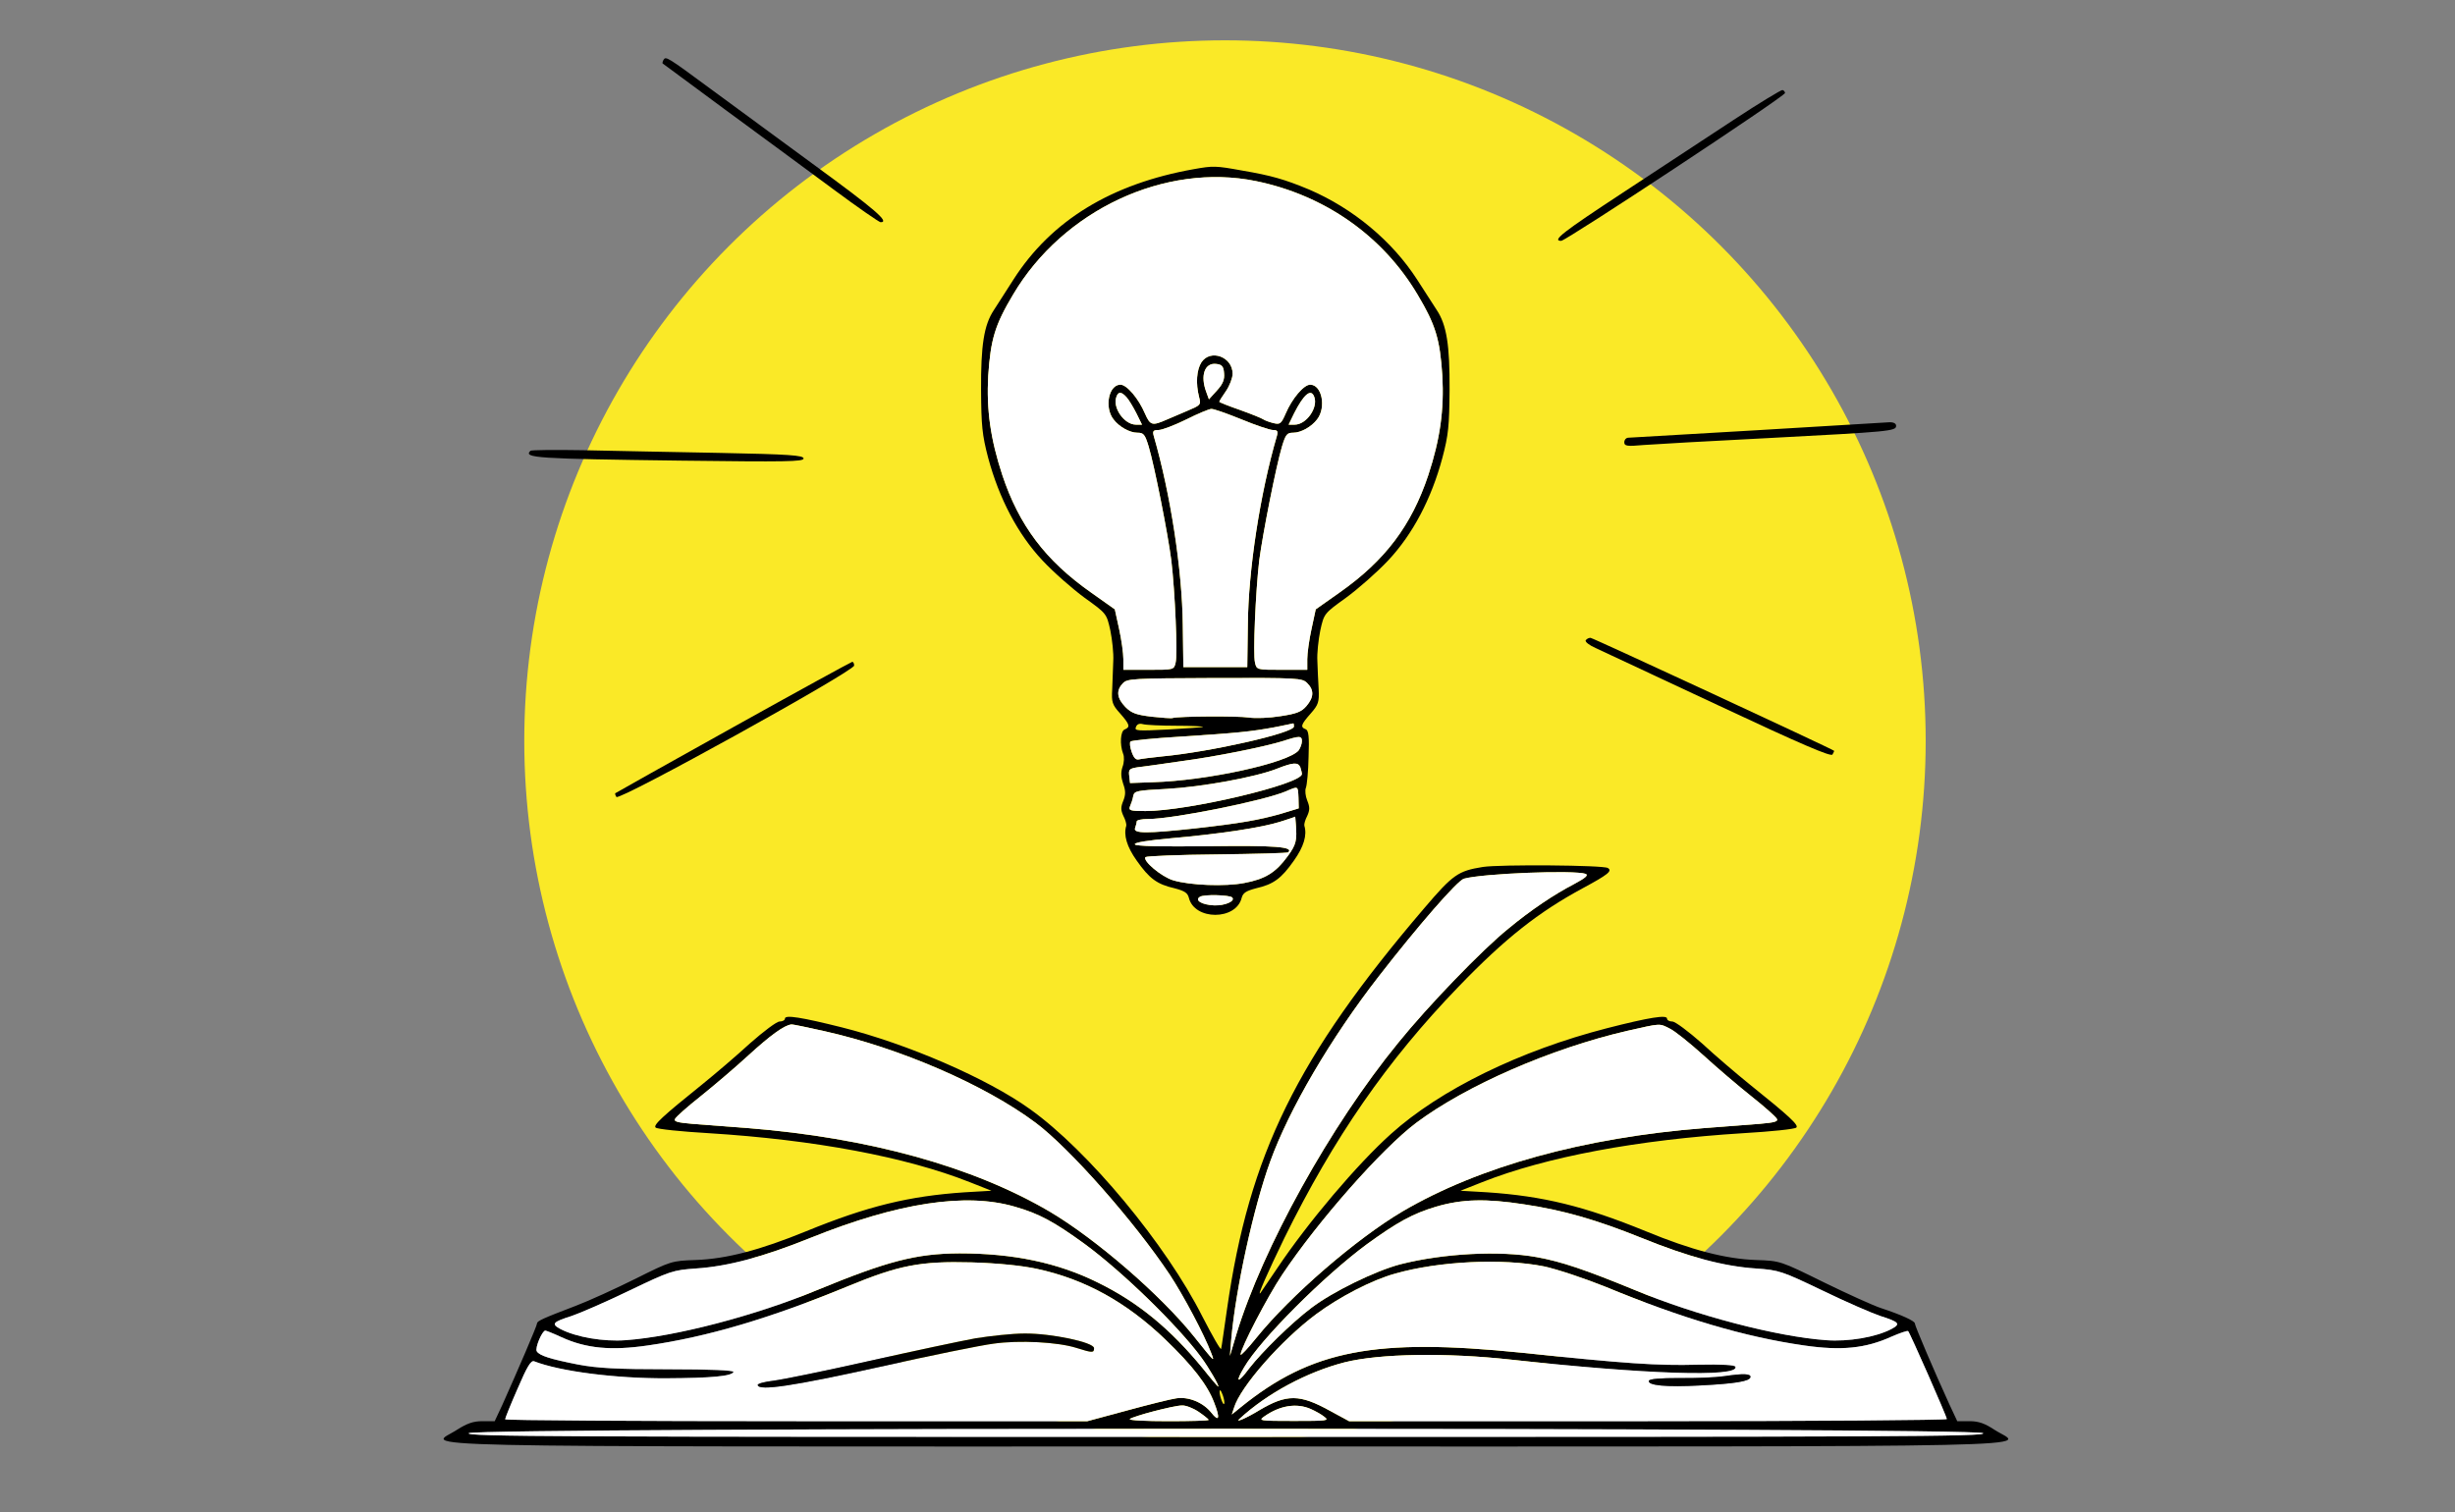
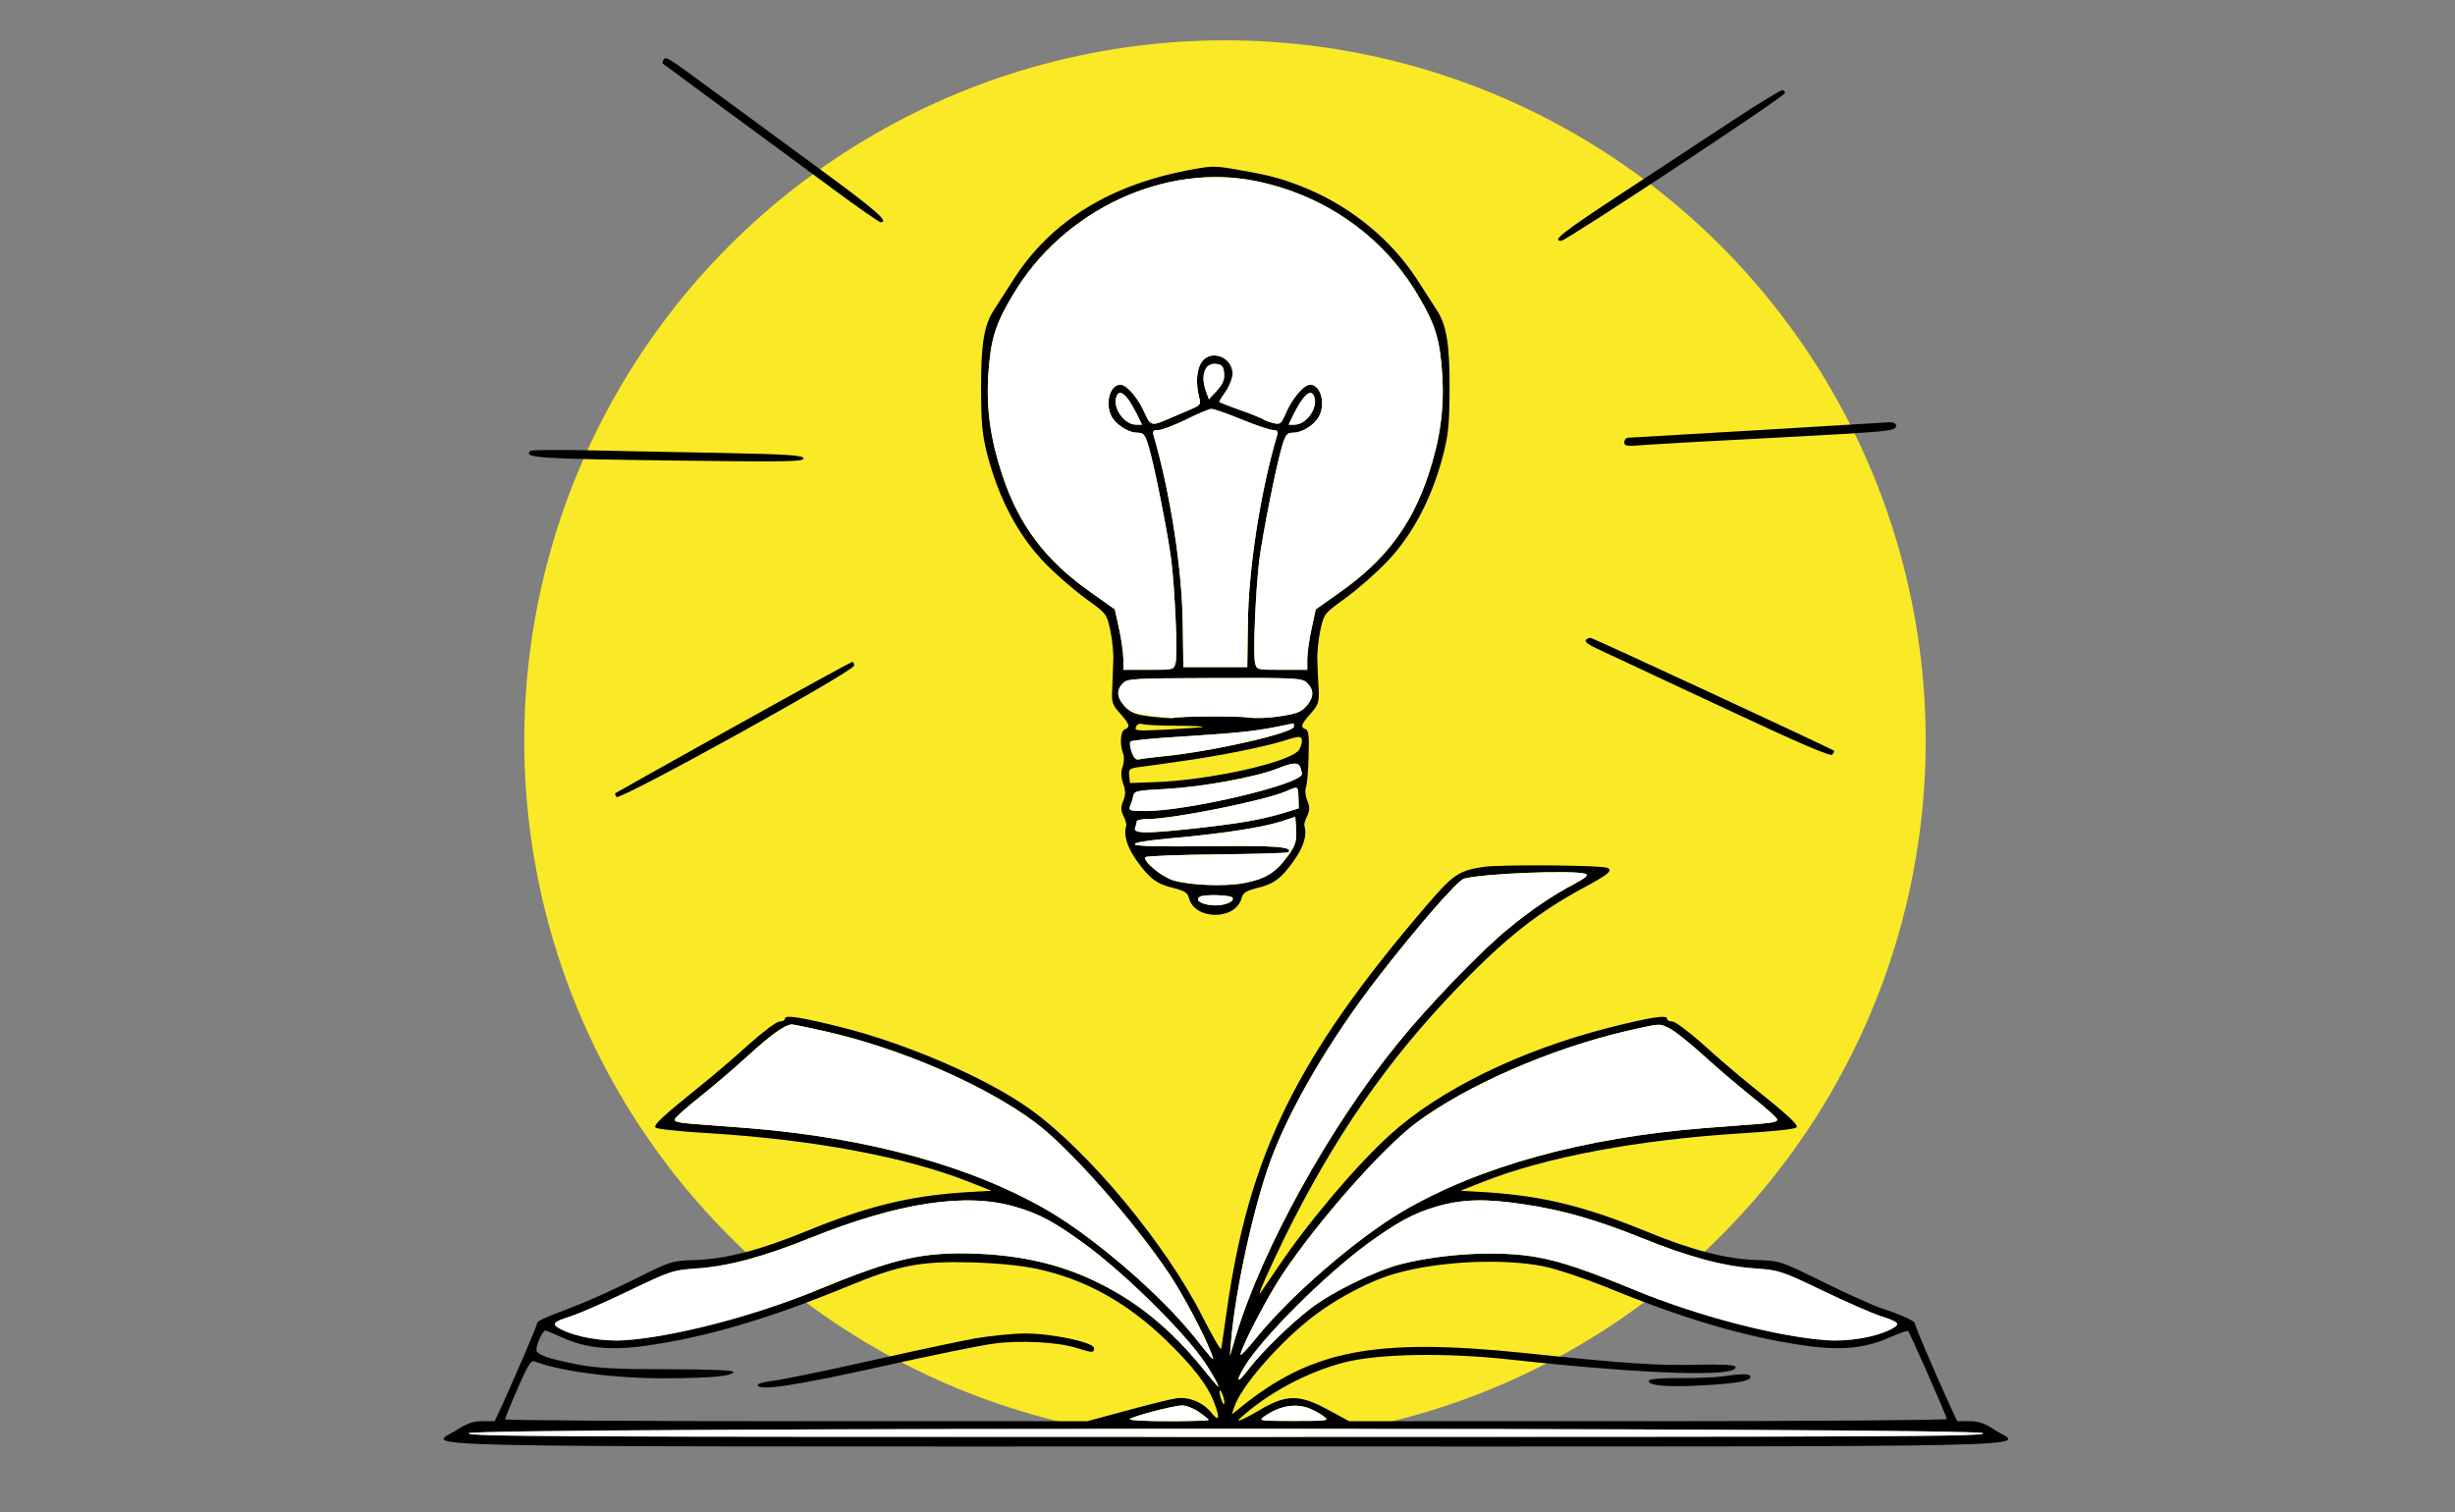
<svg xmlns="http://www.w3.org/2000/svg" width="487" height="300" viewBox="0 0 487 300" fill="none">
  <rect x="0" y="0" width="487" height="300" fill="#808080" stroke="none" />
  <circle cx="243" cy="147" r="139" fill="#FAE927" />
  <path d="M131.645 11.839C131.435 12.162 131.387 12.533 131.435 12.582C131.548 12.695 137.152 16.765 143.806 21.723C150.524 26.632 160.036 33.673 165.059 37.372C170.033 41.07 174.409 44.09 174.684 44.09C176.541 44.09 173.731 41.651 161.15 32.462C153.431 26.81 144.29 20.091 140.85 17.556C132.388 11.306 132.081 11.145 131.645 11.839Z" fill="black" />
  <path d="M343.9 23.787C338.829 27.113 328.881 33.67 321.856 38.273C310.179 45.944 307.741 47.785 309.695 47.785C310.648 47.785 354.155 19.087 354.107 18.441C354.058 18.183 353.848 17.908 353.574 17.86C353.364 17.811 348.971 20.444 343.9 23.787Z" fill="black" />
  <path d="M285.018 61.529C284.372 60.528 282.58 57.767 281.094 55.441C276.184 47.834 268.465 41.391 259.744 37.628C254.818 35.577 252.234 34.834 246.372 33.833C241.139 32.88 240.655 32.88 236.844 33.558C220.468 36.465 208.566 43.716 201.056 55.441C199.586 57.767 197.778 60.528 197.148 61.529C195.194 64.485 194.564 68.458 194.612 77.388C194.661 84.462 194.822 86.271 196.033 90.874C198.214 98.948 201.912 105.99 206.773 111.174C208.985 113.548 212.797 116.874 215.171 118.619C219.515 121.736 219.515 121.736 220.258 125.079C220.629 126.92 220.936 129.665 220.839 131.151C220.775 132.685 220.678 135.221 220.629 136.755C220.468 139.29 220.629 139.823 222.212 141.567C224.118 143.731 224.263 144.264 223.1 144.733C222.26 145.056 222.099 147.704 222.793 149.545C223.052 150.127 223.003 151.29 222.68 152.145C222.309 153.244 222.374 154.196 222.793 155.472C223.31 156.893 223.31 157.636 222.842 158.848C222.309 160.123 222.309 160.705 222.842 161.868C223.262 162.659 223.472 163.499 223.423 163.822C222.842 165.679 223.536 168.004 225.49 170.75C227.977 174.287 229.496 175.449 233 176.241C235.003 176.774 235.584 177.145 235.842 178.146C236.957 182.636 245.209 182.636 246.307 178.146C246.582 177.145 247.163 176.774 249.166 176.241C252.654 175.449 254.188 174.287 256.675 170.75C258.63 168.004 259.324 165.679 258.743 163.822C258.678 163.499 258.904 162.659 259.324 161.868C259.841 160.705 259.841 160.123 259.324 158.848C258.953 157.959 258.84 156.797 259.049 156.312C259.259 155.779 259.534 153.034 259.582 150.175C259.744 146.105 259.582 144.894 259.001 144.684C257.887 144.264 258.097 143.731 260.002 141.567C261.537 139.823 261.698 139.29 261.585 136.755C261.488 135.221 261.375 132.685 261.327 131.151C261.23 129.665 261.537 126.92 261.908 125.079C262.651 121.736 262.651 121.736 266.979 118.619C269.369 116.874 273.164 113.548 275.393 111.174C280.254 105.99 283.952 98.948 286.116 90.874C287.344 86.271 287.489 84.462 287.554 77.388C287.602 68.458 286.972 64.485 285.018 61.529ZM240.816 179.632C238.442 179.519 236.908 178.631 238.023 177.937C238.814 177.404 243.885 177.565 244.418 178.05C245.145 178.776 242.981 179.729 240.816 179.632ZM255.464 169.846C253.074 173.124 251.023 174.4 246.84 175.191C243.029 175.934 236.052 175.659 232.725 174.658C230.4 173.964 226.589 170.75 227.235 170.055C227.493 169.845 233.888 169.587 241.446 169.523C249.069 169.426 255.4 169.264 255.561 169.103C256.627 168.004 253.074 167.73 239.815 167.891C230.142 168.004 225.28 167.891 225.119 167.52C225.006 167.149 227.751 166.729 232.354 166.309C242.092 165.453 250.329 164.193 253.978 163.03C255.626 162.497 256.934 162.078 256.934 162.029C256.934 162.029 256.998 162.643 257.047 163.402C257.305 166.729 257.16 167.52 255.464 169.846ZM254.14 161.448C249.699 162.707 246.162 163.337 237.118 164.355C227.493 165.404 224.748 165.404 225.167 164.29C225.329 163.822 225.49 163.24 225.49 162.982C225.49 162.707 226.492 162.497 227.751 162.497C232.725 162.497 250.813 158.848 255.093 157.007C257.58 155.941 257.467 155.892 257.58 158.266L257.628 160.382L254.14 161.448ZM227.235 160.915C224.166 160.915 223.843 160.802 224.166 159.962C224.376 159.494 224.699 158.589 224.796 157.959C225.006 156.893 225.49 156.845 231.466 156.522C238.281 156.151 249.117 154.196 253.349 152.501C256.562 151.241 257.515 151.193 257.951 152.242C258.097 152.727 258.258 153.308 258.258 153.567C258.258 155.569 235.681 160.915 227.235 160.915ZM257.628 148.867C255.626 151.338 239.541 154.891 228.656 155.198L224.166 155.359L224.005 153.938C223.843 152.662 224.053 152.501 225.587 152.242C226.54 152.145 230.303 151.612 233.937 151.08C241.188 150.127 250.813 148.173 254.56 147.01C257.79 145.96 258.258 145.96 258.258 147.058C258.258 147.591 257.951 148.383 257.628 148.867ZM233.937 146.17C245.516 145.427 248.116 145.153 252.719 144.313C254.77 143.893 256.466 143.57 256.562 143.522C256.627 143.522 256.675 143.78 256.675 144.151C256.675 145.427 240.187 149.174 230.513 150.078C228.494 150.288 226.443 150.547 225.959 150.66C225.329 150.821 224.909 150.385 224.489 149.174C224.166 148.286 224.053 147.333 224.263 147.123C224.538 146.897 228.866 146.477 233.937 146.17ZM225.329 144.264C225.539 143.683 226.007 143.473 226.75 143.683C227.331 143.845 230.351 143.99 233.355 143.99C236.311 143.99 238.652 144.103 238.652 144.216C238.539 144.313 235.422 144.523 231.724 144.733C225.587 145.056 225.006 145.007 225.329 144.264ZM259.163 140.082C258.161 141.244 257.208 141.616 253.978 142.1C251.814 142.456 249.004 142.569 247.696 142.359C245.516 142.036 233.84 142.1 232.629 142.456C232.354 142.569 230.448 142.407 228.446 142.197C225.426 141.826 224.489 141.519 223.262 140.292C221.566 138.547 221.356 137.013 222.729 135.592C223.585 134.639 224.586 134.591 240.978 134.526C257.58 134.478 258.323 134.526 259.324 135.544C260.697 136.916 260.648 138.337 259.163 140.082ZM240.284 81.135C240.703 81.087 243.4 82.04 246.259 83.202C249.069 84.365 251.911 85.318 252.493 85.318C253.397 85.318 253.559 85.528 253.3 86.481C249.957 97.947 247.632 113.063 247.535 124.013L247.422 132.362H234.744L234.631 124.013C234.518 113.063 232.193 97.947 228.866 86.481C228.607 85.528 228.769 85.318 229.819 85.318C230.513 85.318 233 84.365 235.261 83.251C237.587 82.088 239.864 81.135 240.284 81.135ZM241.236 72.204C242.399 72.317 242.722 72.689 242.819 74.062C242.932 75.273 242.609 76.177 241.398 77.485L239.815 79.23L239.282 77.76C238.071 74.53 238.959 71.946 241.236 72.204ZM283.322 94.297C279.996 104.245 274.812 111.174 265.719 117.569L261.004 120.896L260.164 124.804C259.695 126.92 259.324 129.617 259.324 130.779V132.895H254.301C249.327 132.895 249.279 132.895 248.956 131.474C248.536 129.827 249.069 117.407 249.796 111.174C250.49 105.877 253.139 92.505 254.301 88.596C255.044 86.158 255.303 85.851 256.562 85.851C258.048 85.851 260.164 84.688 261.278 83.202C263.119 80.828 262.231 76.323 259.905 76.323C258.63 76.323 256.304 79.084 255.044 82.04C254.14 84.107 253.93 84.252 252.606 83.945C251.766 83.735 250.91 83.412 250.603 83.202C250.329 82.993 248.213 82.136 246.001 81.345C243.723 80.554 241.866 79.811 241.866 79.714C241.866 79.601 242.448 78.648 243.19 77.598C243.933 76.532 244.515 74.95 244.515 74.159C244.515 70.783 240.122 69.184 238.329 71.881C237.377 73.367 237.167 76.064 237.861 78.761C238.281 80.344 238.168 80.392 235.422 81.555C233.888 82.201 232.144 82.944 231.563 83.202C228.559 84.527 228.187 84.462 227.122 82.04C225.862 79.084 223.536 76.323 222.26 76.323C219.935 76.323 219.031 80.828 220.888 83.202C222.002 84.688 224.118 85.851 225.587 85.851C226.863 85.851 227.122 86.158 227.864 88.596C229.027 92.505 231.676 105.877 232.354 111.174C233.097 117.407 233.63 129.827 233.21 131.474C232.887 132.895 232.839 132.895 227.864 132.895H222.842V130.779C222.842 129.617 222.47 126.92 222.002 124.804L221.146 120.896L216.447 117.569C207.354 111.174 202.17 104.245 198.843 94.297C196.469 87.111 195.662 81.248 196.033 74.53C196.518 67.343 197.358 64.485 200.959 58.461C210.891 41.649 231.143 32.234 249.166 35.932C262.812 38.742 274.327 46.833 281.207 58.461C284.808 64.485 285.648 67.343 286.116 74.53C286.488 81.248 285.696 87.111 283.322 94.297ZM255.626 84.252L256.724 81.991C258.63 78.228 260.067 77.017 260.697 78.713C261.537 80.828 259.163 84.252 256.837 84.252H255.626ZM226.54 84.252H225.329C223.003 84.252 220.629 80.828 221.469 78.713C221.841 77.647 222.47 77.695 223.472 78.81C223.956 79.343 224.796 80.764 225.426 81.991L226.54 84.252Z" fill="black" />
  <path d="M226.54 84.252H225.329C223.003 84.252 220.629 80.828 221.469 78.713C221.841 77.647 222.47 77.695 223.472 78.809C223.956 79.342 224.796 80.764 225.426 81.991L226.54 84.252Z" fill="white" />
  <path d="M256.837 84.252H255.626L256.724 81.991C258.63 78.228 260.067 77.017 260.697 78.713C261.537 80.828 259.163 84.252 256.837 84.252Z" fill="white" />
  <path d="M242.819 74.063C242.932 75.274 242.609 76.178 241.398 77.486L239.815 79.231L239.282 77.761C238.071 74.531 238.959 71.947 241.236 72.205C242.399 72.318 242.722 72.69 242.819 74.063Z" fill="white" />
  <path d="M240.817 179.632C238.443 179.519 236.908 178.631 238.023 177.936C238.814 177.403 243.885 177.565 244.418 178.049C245.145 178.776 242.981 179.729 240.817 179.632Z" fill="white" />
  <path d="M255.465 169.848C253.074 173.126 251.023 174.402 246.841 175.193C243.029 175.936 236.053 175.661 232.726 174.66C230.4 173.966 226.589 170.752 227.235 170.057C227.493 169.847 233.889 169.589 241.447 169.525C249.069 169.428 255.4 169.266 255.562 169.105C256.627 168.006 253.074 167.732 239.816 167.893C230.142 168.006 225.281 167.893 225.119 167.522C225.006 167.15 227.752 166.731 232.354 166.311C242.093 165.455 250.329 164.195 253.979 163.032C255.626 162.499 256.934 162.079 256.934 162.031C256.934 162.031 256.999 162.645 257.047 163.404C257.306 166.731 257.16 167.522 255.465 169.848Z" fill="white" />
  <path d="M257.629 160.381L254.14 161.446C249.699 162.706 246.162 163.336 237.118 164.353C227.493 165.403 224.748 165.403 225.168 164.289C225.329 163.82 225.491 163.239 225.491 162.981C225.491 162.706 226.492 162.496 227.752 162.496C232.726 162.496 250.813 158.846 255.093 157.005C257.58 155.939 257.467 155.891 257.58 158.265L257.629 160.381Z" fill="white" />
  <path d="M258.258 153.568C258.258 155.57 235.681 160.916 227.235 160.916C224.166 160.916 223.843 160.803 224.166 159.963C224.376 159.495 224.699 158.59 224.796 157.961C225.006 156.895 225.491 156.846 231.466 156.523C238.281 156.152 249.118 154.198 253.349 152.502C256.563 151.242 257.516 151.194 257.952 152.244C258.097 152.728 258.258 153.31 258.258 153.568Z" fill="white" />
-   <path d="M258.259 147.06C258.259 147.593 257.952 148.385 257.629 148.869C255.626 151.34 239.541 154.893 228.656 155.2L224.167 155.361L224.005 153.94C223.844 152.664 224.053 152.503 225.588 152.244C226.541 152.148 230.303 151.615 233.937 151.082C241.188 150.129 250.814 148.175 254.56 147.012C257.79 145.962 258.259 145.962 258.259 147.06Z" fill="white" />
  <path d="M256.676 144.153C256.676 145.429 240.187 149.175 230.513 150.08C228.495 150.29 226.444 150.548 225.959 150.661C225.329 150.823 224.909 150.387 224.489 149.175C224.166 148.287 224.053 147.334 224.263 147.124C224.538 146.898 228.866 146.478 233.937 146.171C245.516 145.429 248.116 145.154 252.719 144.314C254.77 143.894 256.466 143.571 256.563 143.523C256.627 143.523 256.676 143.781 256.676 144.153Z" fill="white" />
-   <path d="M259.163 140.081C258.162 141.244 257.209 141.615 253.979 142.1C251.815 142.455 249.005 142.568 247.697 142.358C245.516 142.035 233.84 142.1 232.629 142.455C232.354 142.568 230.449 142.407 228.446 142.197C225.426 141.825 224.489 141.518 223.262 140.291C221.566 138.547 221.356 137.013 222.729 135.591C223.585 134.639 224.586 134.59 240.978 134.525C257.58 134.477 258.323 134.525 259.324 135.543C260.697 136.916 260.649 138.337 259.163 140.081Z" fill="white" />
+   <path d="M259.163 140.081C258.162 141.244 257.209 141.615 253.979 142.1C251.815 142.455 249.005 142.568 247.697 142.358C245.516 142.035 233.84 142.1 232.629 142.455C225.426 141.825 224.489 141.518 223.262 140.291C221.566 138.547 221.356 137.013 222.729 135.591C223.585 134.639 224.586 134.59 240.978 134.525C257.58 134.477 258.323 134.525 259.324 135.543C260.697 136.916 260.649 138.337 259.163 140.081Z" fill="white" />
  <path d="M283.323 94.299C279.996 104.247 274.812 111.175 265.72 117.57L261.004 120.897L260.164 124.805C259.696 126.921 259.324 129.618 259.324 130.781V132.896H254.302C249.328 132.896 249.279 132.896 248.956 131.475C248.537 129.828 249.069 117.409 249.796 111.175C250.491 105.878 253.139 92.506 254.302 88.598C255.045 86.159 255.303 85.852 256.563 85.852C258.049 85.852 260.164 84.69 261.279 83.204C263.12 80.83 262.231 76.324 259.906 76.324C258.63 76.324 256.305 79.086 255.045 82.041C254.14 84.108 253.931 84.254 252.606 83.947C251.766 83.737 250.91 83.414 250.604 83.204C250.329 82.994 248.214 82.138 246.001 81.347C243.724 80.555 241.867 79.812 241.867 79.716C241.867 79.603 242.448 78.65 243.191 77.6C243.934 76.534 244.515 74.951 244.515 74.16C244.515 70.785 240.123 69.186 238.33 71.883C237.377 73.369 237.167 76.066 237.862 78.763C238.281 80.345 238.168 80.394 235.423 81.557C233.889 82.203 232.145 82.945 231.563 83.204C228.559 84.528 228.188 84.463 227.122 82.041C225.862 79.086 223.537 76.324 222.261 76.324C219.935 76.324 219.031 80.83 220.888 83.204C222.003 84.69 224.118 85.852 225.588 85.852C226.864 85.852 227.122 86.159 227.865 88.598C229.028 92.506 231.676 105.878 232.354 111.175C233.097 117.409 233.63 129.828 233.21 131.475C232.887 132.896 232.839 132.896 227.865 132.896H222.842V130.781C222.842 129.618 222.471 126.921 222.003 124.805L221.147 120.897L216.447 117.57C207.355 111.175 202.171 104.247 198.844 94.299C196.47 87.112 195.662 81.25 196.034 74.531C196.518 67.345 197.358 64.486 200.959 58.462C210.892 41.651 231.143 32.235 249.166 35.934C262.813 38.744 274.328 46.835 281.207 58.462C284.809 64.486 285.649 67.345 286.117 74.531C286.488 81.25 285.697 87.112 283.323 94.299Z" fill="white" />
  <path d="M253.301 86.482C249.958 97.948 247.632 113.064 247.535 124.014L247.422 132.363H234.745L234.632 124.014C234.518 113.064 232.193 97.948 228.866 86.482C228.608 85.529 228.769 85.319 229.819 85.319C230.513 85.319 233 84.366 235.261 83.252C237.587 82.089 239.864 81.136 240.284 81.136C240.704 81.088 243.401 82.041 246.259 83.204C249.069 84.366 251.912 85.319 252.493 85.319C253.397 85.319 253.559 85.529 253.301 86.482Z" fill="white" />
  <path d="M348.39 85.367C334.743 86.158 323.229 86.852 322.906 86.852C322.534 86.901 322.211 87.272 322.211 87.757C322.211 88.5 322.744 88.597 326.071 88.29C328.138 88.128 339.281 87.498 350.764 86.917C374.972 85.641 376.135 85.544 376.135 84.478C376.135 84.01 375.602 83.735 374.714 83.784C373.874 83.832 362.085 84.527 348.39 85.367Z" fill="black" />
  <path d="M105.224 89.438C103.803 90.859 106.225 91.021 134.988 91.392C155.982 91.65 159.406 91.602 159.406 90.972C159.406 90.342 156.709 90.132 142.643 89.858C133.389 89.696 121.293 89.438 115.689 89.325C110.085 89.228 105.369 89.276 105.224 89.438Z" fill="black" />
  <path d="M314.556 127.031C314.395 127.354 315.299 128.033 316.51 128.566C317.786 129.147 328.768 134.283 340.929 139.983C357.159 147.59 363.183 150.19 363.506 149.706C363.716 149.334 363.877 149.011 363.829 148.963C363.247 148.494 315.929 126.547 315.509 126.547C315.137 126.547 314.782 126.757 314.556 127.031Z" fill="black" />
  <path d="M145.388 144.313C132.646 151.402 122.132 157.313 122.068 157.378C121.955 157.426 122.068 157.798 122.278 158.121C122.811 158.96 169.435 133.169 169.435 132.055C169.435 131.635 169.273 131.312 169.063 131.312C168.821 131.361 158.195 137.174 145.388 144.313Z" fill="black" />
  <path d="M395.708 283.717C393.706 282.393 392.495 281.973 390.686 281.973H388.263L386.729 278.695C383.661 271.977 379.849 263.046 379.849 262.577C379.849 262.093 377.217 260.882 373.196 259.557C371.71 259.089 366.591 256.764 361.826 254.438C353.154 250.158 353.154 250.158 348.39 249.997C342.318 249.787 335.599 248.043 326.459 244.28C314.298 239.306 306.045 237.303 294.999 236.56L289.718 236.253L293.998 234.558C306.691 229.535 324.827 226.144 345.757 224.836C351.313 224.513 356.013 224.028 356.336 223.721C356.852 223.237 355.06 221.557 347.017 215.097C344.482 213.046 340.25 209.445 337.618 207.006C334.921 204.632 332.321 202.678 331.74 202.678C331.158 202.678 330.69 202.42 330.69 202.097C330.69 201.306 327.25 201.838 318.787 204.003C301.507 208.444 285.648 216.212 275.926 224.981C269.256 230.956 259.421 242.584 253.397 251.58C251.653 254.163 250.119 256.441 250.022 256.554C249.328 257.28 251.443 252.532 254.77 245.653C264.557 225.772 275.183 210.398 289.347 195.75C298.552 186.189 305.206 180.957 314.039 176.193C318.949 173.544 319.902 172.801 318.949 172.22C318.061 171.639 297.534 171.493 294.159 172.01C289.234 172.801 288.232 173.496 282.467 180.262C257.257 209.768 247.793 229.051 243.401 259.767C242.819 263.692 242.351 267.229 242.238 267.6C242.189 268.02 240.558 265.161 238.54 261.253C231.305 246.88 215.817 228.259 204.335 220.071C195.888 213.983 180.029 207.119 167.013 203.841C158.986 201.838 155.708 201.306 155.708 202.097C155.708 202.42 155.223 202.678 154.642 202.678C154.061 202.678 151.477 204.632 148.78 207.006C146.131 209.445 141.9 213.046 139.364 215.097C131.338 221.557 129.529 223.237 130.062 223.721C130.385 224.028 135.133 224.513 140.64 224.836C161.57 226.144 179.706 229.535 192.4 234.558L196.68 236.253L191.382 236.56C180.336 237.303 172.1 239.306 159.939 244.28C150.734 248.043 144.08 249.787 137.943 249.997C133.244 250.158 133.082 250.207 126.105 253.695C122.181 255.649 116.852 258.088 114.203 259.089C107.695 261.576 106.532 262.093 106.532 262.577C106.532 263.046 102.672 271.977 99.668 278.695L98.134 281.973H95.695C93.903 281.973 92.692 282.393 90.673 283.669C85.231 287.254 72.069 286.996 243.191 286.996C414.313 286.996 401.151 287.254 395.708 283.717ZM378.525 264.112C378.897 264.483 386.196 281.069 386.196 281.553C386.196 281.763 359.501 281.973 326.878 281.973H267.625L263.814 279.906C257.79 276.579 255.255 276.579 249.796 279.809C247.212 281.392 244.935 282.345 245.839 281.553C251.395 276.418 259.324 272.203 266.721 270.297C273.698 268.553 286.908 268.343 299.763 269.764C326.346 272.671 344.966 273.301 344.272 271.185C344.175 270.814 341.785 270.668 336.714 270.765C328.784 270.975 322.486 270.555 301.879 268.391C272.793 265.436 260.164 267.858 246.162 279.179L244.354 280.649L244.79 279.325C246.001 275.207 254.14 265.904 261.117 260.72C265.671 257.345 272.163 253.954 276.766 252.694C285.438 250.207 298.116 249.625 306.271 251.257C308.952 251.838 314.346 253.647 318.416 255.278C333.645 261.576 346.177 265.274 357.918 266.954C365.266 268.02 370.079 267.535 375.198 265.21C376.894 264.483 378.38 263.95 378.525 264.112ZM256.676 281.925C249.796 281.925 249.586 281.876 250.813 281.02C253.882 278.856 257.209 278.323 260.003 279.551C260.955 279.971 262.167 280.649 262.748 281.133C263.701 281.876 263.281 281.925 256.676 281.925ZM302.347 238.95C310.131 240.113 316.672 242.003 325.619 245.604C335.018 249.415 341.995 251.257 348.341 251.676C352.896 251.999 353.412 252.161 361.568 256.069C366.268 258.346 371.387 260.559 372.986 261.092C376.781 262.303 377.104 262.674 375.198 263.692C372.081 265.323 366.639 266.227 362.295 265.904C352.476 265.21 336.391 260.995 324.343 255.972C314.556 251.951 309.76 250.304 304.786 249.415C297.438 248.091 286.327 248.673 277.816 250.837C272.906 252.112 264.347 256.279 260.116 259.509C256.207 262.464 250.377 268.181 247.793 271.508C245.516 274.577 244.935 274.415 246.792 271.298C250.022 265.743 262.651 253.114 271.21 246.815C277.186 242.487 280.254 240.792 284.857 239.419C290.041 237.885 294.789 237.788 302.347 238.95ZM254.35 252.904C261.44 242.277 274.182 227.839 280.949 222.768C290.832 215.372 307.693 208.024 322.76 204.535C329.575 203.001 329.107 203.001 331.271 204.099C332.272 204.584 335.228 206.958 337.925 209.397C340.573 211.819 344.853 215.469 347.453 217.536C349.989 219.539 352.25 221.557 352.476 221.977C352.783 222.494 352.104 222.72 349.084 222.978C346.969 223.14 341.995 223.511 338.086 223.818C314.088 225.724 293.416 231.441 278.187 240.372C268.933 245.863 256.046 257.022 249.279 265.371C247.535 267.535 246.098 269.07 246.098 268.763C246.098 267.535 251.443 257.232 254.35 252.904ZM244.257 265.581C245.145 255.649 248.698 239.419 251.976 230.44C255.723 220.071 264.024 205.908 273.536 193.683C281.207 183.799 289.137 174.658 290.412 174.336C294.208 173.286 312.392 172.591 314.556 173.383C315.138 173.657 314.508 174.19 312.344 175.353C308.274 177.469 303.72 180.521 299.23 184.235C294.046 188.402 283.21 199.658 277.396 206.861C263.862 223.398 250.49 247.607 245.258 264.742L243.982 269.021L244.257 265.581ZM242.399 276.418C242.674 276.999 242.884 277.855 242.884 278.275C242.884 278.743 242.674 278.695 242.399 278.017C242.141 277.435 241.931 276.579 241.931 276.159C241.931 275.691 242.141 275.739 242.399 276.418ZM148.295 223.818C144.387 223.511 139.429 223.14 137.313 222.978C134.293 222.72 133.599 222.494 133.922 221.977C134.132 221.557 136.409 219.539 138.944 217.536C141.528 215.469 145.824 211.819 148.457 209.397C152.801 205.424 155.546 203.421 156.967 203.26C157.242 203.211 160.197 203.841 163.524 204.584C178.592 207.959 195.404 215.259 205.449 222.768C212.216 227.839 224.958 242.277 232.047 252.904C234.793 257.07 238.863 264.742 240.284 268.488C240.978 270.297 241.027 270.394 236.844 265.161C230.239 256.925 217.4 245.814 208.194 240.372C192.981 231.441 172.31 225.724 148.295 223.818ZM113.412 261.092C114.994 260.559 120.13 258.346 124.83 256.069C132.969 252.161 133.502 251.999 138.04 251.676C144.387 251.257 151.315 249.415 160.779 245.604C178.124 238.627 191.592 236.56 201.331 239.419C206.143 240.792 209.147 242.439 215.171 246.815C222.681 252.322 233.679 263.046 238.281 269.296C239.767 271.298 241.979 275.11 241.656 275.11C241.56 275.11 240.187 273.511 238.604 271.508C232.193 263.692 225.798 258.395 217.82 254.486C209.842 250.514 200.959 248.673 190.333 248.673C181.709 248.721 176.056 250.207 162.055 255.972C149.991 260.995 133.922 265.21 124.087 265.904C119.759 266.227 114.316 265.323 111.183 263.692C109.294 262.674 109.6 262.303 113.412 261.092ZM102.672 275.53C104.578 271.088 105.321 269.877 105.951 270.087C111.086 272.09 122.084 273.511 132.178 273.462C141.173 273.414 145.178 273.042 145.501 272.203C145.614 271.88 141.06 271.67 132.598 271.67C122.294 271.67 118.434 271.46 114.575 270.717C109.181 269.651 107.016 268.973 106.484 268.117C106.064 267.487 107.549 263.999 108.179 263.999C108.341 263.999 109.81 264.58 111.409 265.323C116.27 267.535 121.18 268.02 128.479 266.954C140.22 265.274 152.736 261.576 168.014 255.278C178.382 250.998 182.5 250.207 192.707 250.465C198.004 250.627 202.59 251.095 205.659 251.741C215.171 253.792 223.375 258.298 231.143 265.743C236.585 270.975 239.541 274.787 240.865 278.323C242.093 281.44 241.818 282.232 240.284 280.278C238.701 278.275 235.794 277.064 233.356 277.435C232.257 277.581 227.816 278.695 223.537 279.858L215.704 281.973H157.969C126.202 281.973 100.201 281.812 100.201 281.602C100.201 281.392 101.299 278.646 102.672 275.53ZM239.767 281.715C239.767 281.876 236.166 281.973 231.724 281.973C227.332 281.973 223.892 281.812 224.118 281.553C224.635 281.02 232.839 278.856 234.47 278.856C235.213 278.808 236.699 279.389 237.797 280.132C238.863 280.859 239.767 281.602 239.767 281.715ZM243.191 285.09C110.392 285.09 92.11 285.042 92.999 284.347C94.597 283.184 391.8 283.184 393.383 284.347C394.287 285.042 375.893 285.09 243.191 285.09Z" fill="black" />
  <path d="M312.344 175.353C308.274 177.469 303.72 180.521 299.23 184.236C294.046 188.402 283.21 199.659 277.396 206.861C263.862 223.399 250.491 247.607 245.258 264.742L243.982 269.021L244.257 265.582C245.145 255.65 248.698 239.419 251.976 230.44C255.723 220.072 264.024 205.908 273.536 193.683C281.207 183.8 289.137 174.659 290.413 174.336C294.208 173.286 312.392 172.592 314.556 173.383C315.138 173.658 314.508 174.19 312.344 175.353Z" fill="white" />
  <path d="M349.084 222.979C346.968 223.141 341.994 223.512 338.086 223.819C314.088 225.725 293.416 231.442 278.187 240.372C268.933 245.863 256.046 257.023 249.279 265.372C247.535 267.536 246.097 269.07 246.097 268.764C246.097 267.536 251.443 257.233 254.35 252.905C261.44 242.278 274.182 227.84 280.948 222.769C290.832 215.373 307.692 208.025 322.76 204.536C329.575 203.002 329.107 203.002 331.271 204.1C332.272 204.585 335.228 206.959 337.925 209.397C340.573 211.82 344.853 215.47 347.453 217.537C349.988 219.539 352.249 221.558 352.475 221.978C352.782 222.495 352.104 222.721 349.084 222.979Z" fill="white" />
  <path d="M375.198 263.692C372.082 265.323 366.639 266.227 362.295 265.904C352.476 265.21 336.391 260.995 324.343 255.972C314.556 251.951 309.76 250.303 304.786 249.415C297.438 248.091 286.327 248.672 277.816 250.836C272.906 252.112 264.347 256.279 260.116 259.509C256.207 262.464 250.377 268.181 247.793 271.508C245.516 274.576 244.935 274.415 246.792 271.298C250.022 265.743 262.651 253.113 271.211 246.815C277.186 242.487 280.254 240.791 284.857 239.419C290.041 237.884 294.789 237.787 302.347 238.95C310.131 240.113 316.672 242.002 325.619 245.604C335.018 249.415 341.995 251.256 348.341 251.676C352.896 251.999 353.412 252.161 361.568 256.069C366.268 258.346 371.387 260.559 372.986 261.091C376.781 262.303 377.104 262.674 375.198 263.692Z" fill="white" />
-   <path d="M378.525 264.111C378.38 263.95 376.894 264.483 375.198 265.209C370.079 267.535 365.266 268.019 357.918 266.953C346.177 265.274 333.645 261.576 318.416 255.277C314.346 253.646 308.952 251.837 306.271 251.256C298.116 249.625 285.438 250.206 276.766 252.693C272.163 253.953 265.671 257.344 261.117 260.72C254.14 265.904 246.001 275.206 244.79 279.324L244.354 280.648L246.162 279.179C260.164 267.858 272.793 265.435 301.879 268.391C322.486 270.555 328.784 270.975 336.714 270.765C341.785 270.668 344.175 270.813 344.272 271.185C344.966 273.3 326.346 272.67 299.763 269.764C286.908 268.342 273.698 268.552 266.721 270.296C259.324 272.202 251.395 276.417 245.839 281.553C244.935 282.344 247.212 281.391 249.796 279.809C255.255 276.579 257.79 276.579 263.814 279.906L267.625 281.973H326.878C359.501 281.973 386.196 281.763 386.196 281.553C386.196 281.068 378.897 264.483 378.525 264.111ZM337.247 274.883C330.577 275.254 326.782 274.883 327.088 273.946C327.25 273.575 329.414 273.413 333.064 273.413C336.294 273.462 340.315 273.3 342.059 273.042C345.919 272.461 347.389 272.557 347.227 273.252C347.082 274.043 344.272 274.528 337.247 274.883Z" fill="white" />
  <path d="M256.676 281.926C249.796 281.926 249.586 281.877 250.813 281.021C253.882 278.857 257.208 278.324 260.002 279.552C260.955 279.972 262.166 280.65 262.748 281.134C263.701 281.877 263.281 281.926 256.676 281.926Z" fill="white" />
  <path d="M243.191 285.092C110.392 285.092 92.11 285.043 92.999 284.349C94.597 283.186 391.8 283.186 393.383 284.349C394.287 285.043 375.893 285.092 243.191 285.092Z" fill="white" />
  <path d="M239.767 281.714C239.767 281.876 236.166 281.973 231.724 281.973C227.332 281.973 223.892 281.811 224.118 281.553C224.635 281.02 232.839 278.856 234.47 278.856C235.213 278.807 236.699 279.389 237.797 280.132C238.863 280.858 239.767 281.601 239.767 281.714Z" fill="white" />
-   <path d="M240.865 278.323C239.541 274.786 236.586 270.975 231.143 265.742C223.375 258.297 215.171 253.791 205.659 251.74C202.59 251.094 198.004 250.626 192.707 250.465C182.5 250.206 178.382 250.998 168.014 255.277C152.736 261.576 140.22 265.274 128.48 266.953C121.18 268.019 116.27 267.535 111.409 265.322C109.81 264.579 108.341 263.998 108.179 263.998C107.55 263.998 106.064 267.486 106.484 268.116C107.017 268.972 109.181 269.65 114.575 270.716C118.434 271.459 122.294 271.669 132.598 271.669C141.06 271.669 145.614 271.879 145.501 272.202C145.178 273.042 141.173 273.413 132.178 273.462C122.084 273.51 111.086 272.089 105.951 270.087C105.321 269.877 104.578 271.088 102.672 275.529C101.3 278.646 100.201 281.391 100.201 281.601C100.201 281.811 126.202 281.973 157.969 281.973H215.704L223.537 279.857C227.816 278.694 232.257 277.58 233.356 277.435C235.794 277.063 238.701 278.274 240.284 280.277C241.818 282.231 242.093 281.44 240.865 278.323ZM213.54 267.438C209.89 266.275 202.219 265.855 197.051 266.598C194.613 266.905 184.454 268.972 174.571 271.185C157.339 274.996 150.621 275.997 150.314 274.834C150.201 274.528 151.638 274.156 153.431 273.946C155.223 273.72 163.799 271.976 172.455 270.022C181.128 268.068 190.591 266.065 193.498 265.532C196.405 265.064 200.798 264.579 203.236 264.579C208.517 264.531 217.028 266.324 217.028 267.486C217.028 268.439 216.705 268.439 213.54 267.438Z" fill="white" />
  <path d="M241.656 275.109C241.56 275.109 240.187 273.511 238.604 271.508C232.193 263.692 225.797 258.394 217.82 254.486C209.842 250.513 200.959 248.672 190.333 248.672C181.709 248.721 176.056 250.207 162.055 255.972C149.991 260.995 133.922 265.21 124.087 265.904C119.759 266.227 114.316 265.323 111.183 263.692C109.294 262.674 109.6 262.303 113.412 261.091C114.994 260.559 120.13 258.346 124.83 256.069C132.969 252.161 133.502 251.999 138.04 251.676C144.387 251.256 151.315 249.415 160.779 245.604C178.124 238.627 191.592 236.56 201.331 239.419C206.143 240.791 209.147 242.439 215.171 246.815C222.681 252.322 233.679 263.046 238.281 269.295C239.767 271.298 241.979 275.109 241.656 275.109Z" fill="white" />
  <path d="M236.844 265.163C230.239 256.926 217.4 245.815 208.194 240.373C192.981 231.442 172.31 225.725 148.295 223.819C144.387 223.512 139.429 223.141 137.313 222.98C134.293 222.721 133.599 222.495 133.922 221.978C134.132 221.558 136.409 219.54 138.945 217.537C141.528 215.47 145.824 211.82 148.457 209.398C152.801 205.425 155.546 203.422 156.968 203.261C157.242 203.212 160.198 203.842 163.524 204.585C178.592 207.96 195.404 215.26 205.449 222.77C212.216 227.841 224.958 242.278 232.048 252.905C234.793 257.072 238.863 264.743 240.284 268.489C240.978 270.298 241.027 270.395 236.844 265.163Z" fill="white" />
  <path d="M217.028 267.486C217.028 268.439 216.705 268.439 213.54 267.438C209.89 266.275 202.219 265.855 197.051 266.598C194.612 266.905 184.454 268.972 174.571 271.184C157.339 274.996 150.621 275.997 150.314 274.834C150.201 274.527 151.638 274.156 153.431 273.946C155.223 273.72 163.799 271.976 172.455 270.022C181.127 268.068 190.591 266.065 193.498 265.532C196.405 265.064 200.798 264.579 203.236 264.579C208.517 264.531 217.028 266.323 217.028 267.486Z" fill="black" />
  <path d="M347.227 273.254C347.082 274.045 344.272 274.53 337.246 274.885C330.577 275.257 326.781 274.885 327.088 273.948C327.25 273.577 329.414 273.416 333.064 273.416C336.294 273.464 340.315 273.302 342.059 273.044C345.919 272.463 347.388 272.56 347.227 273.254Z" fill="black" />
</svg>